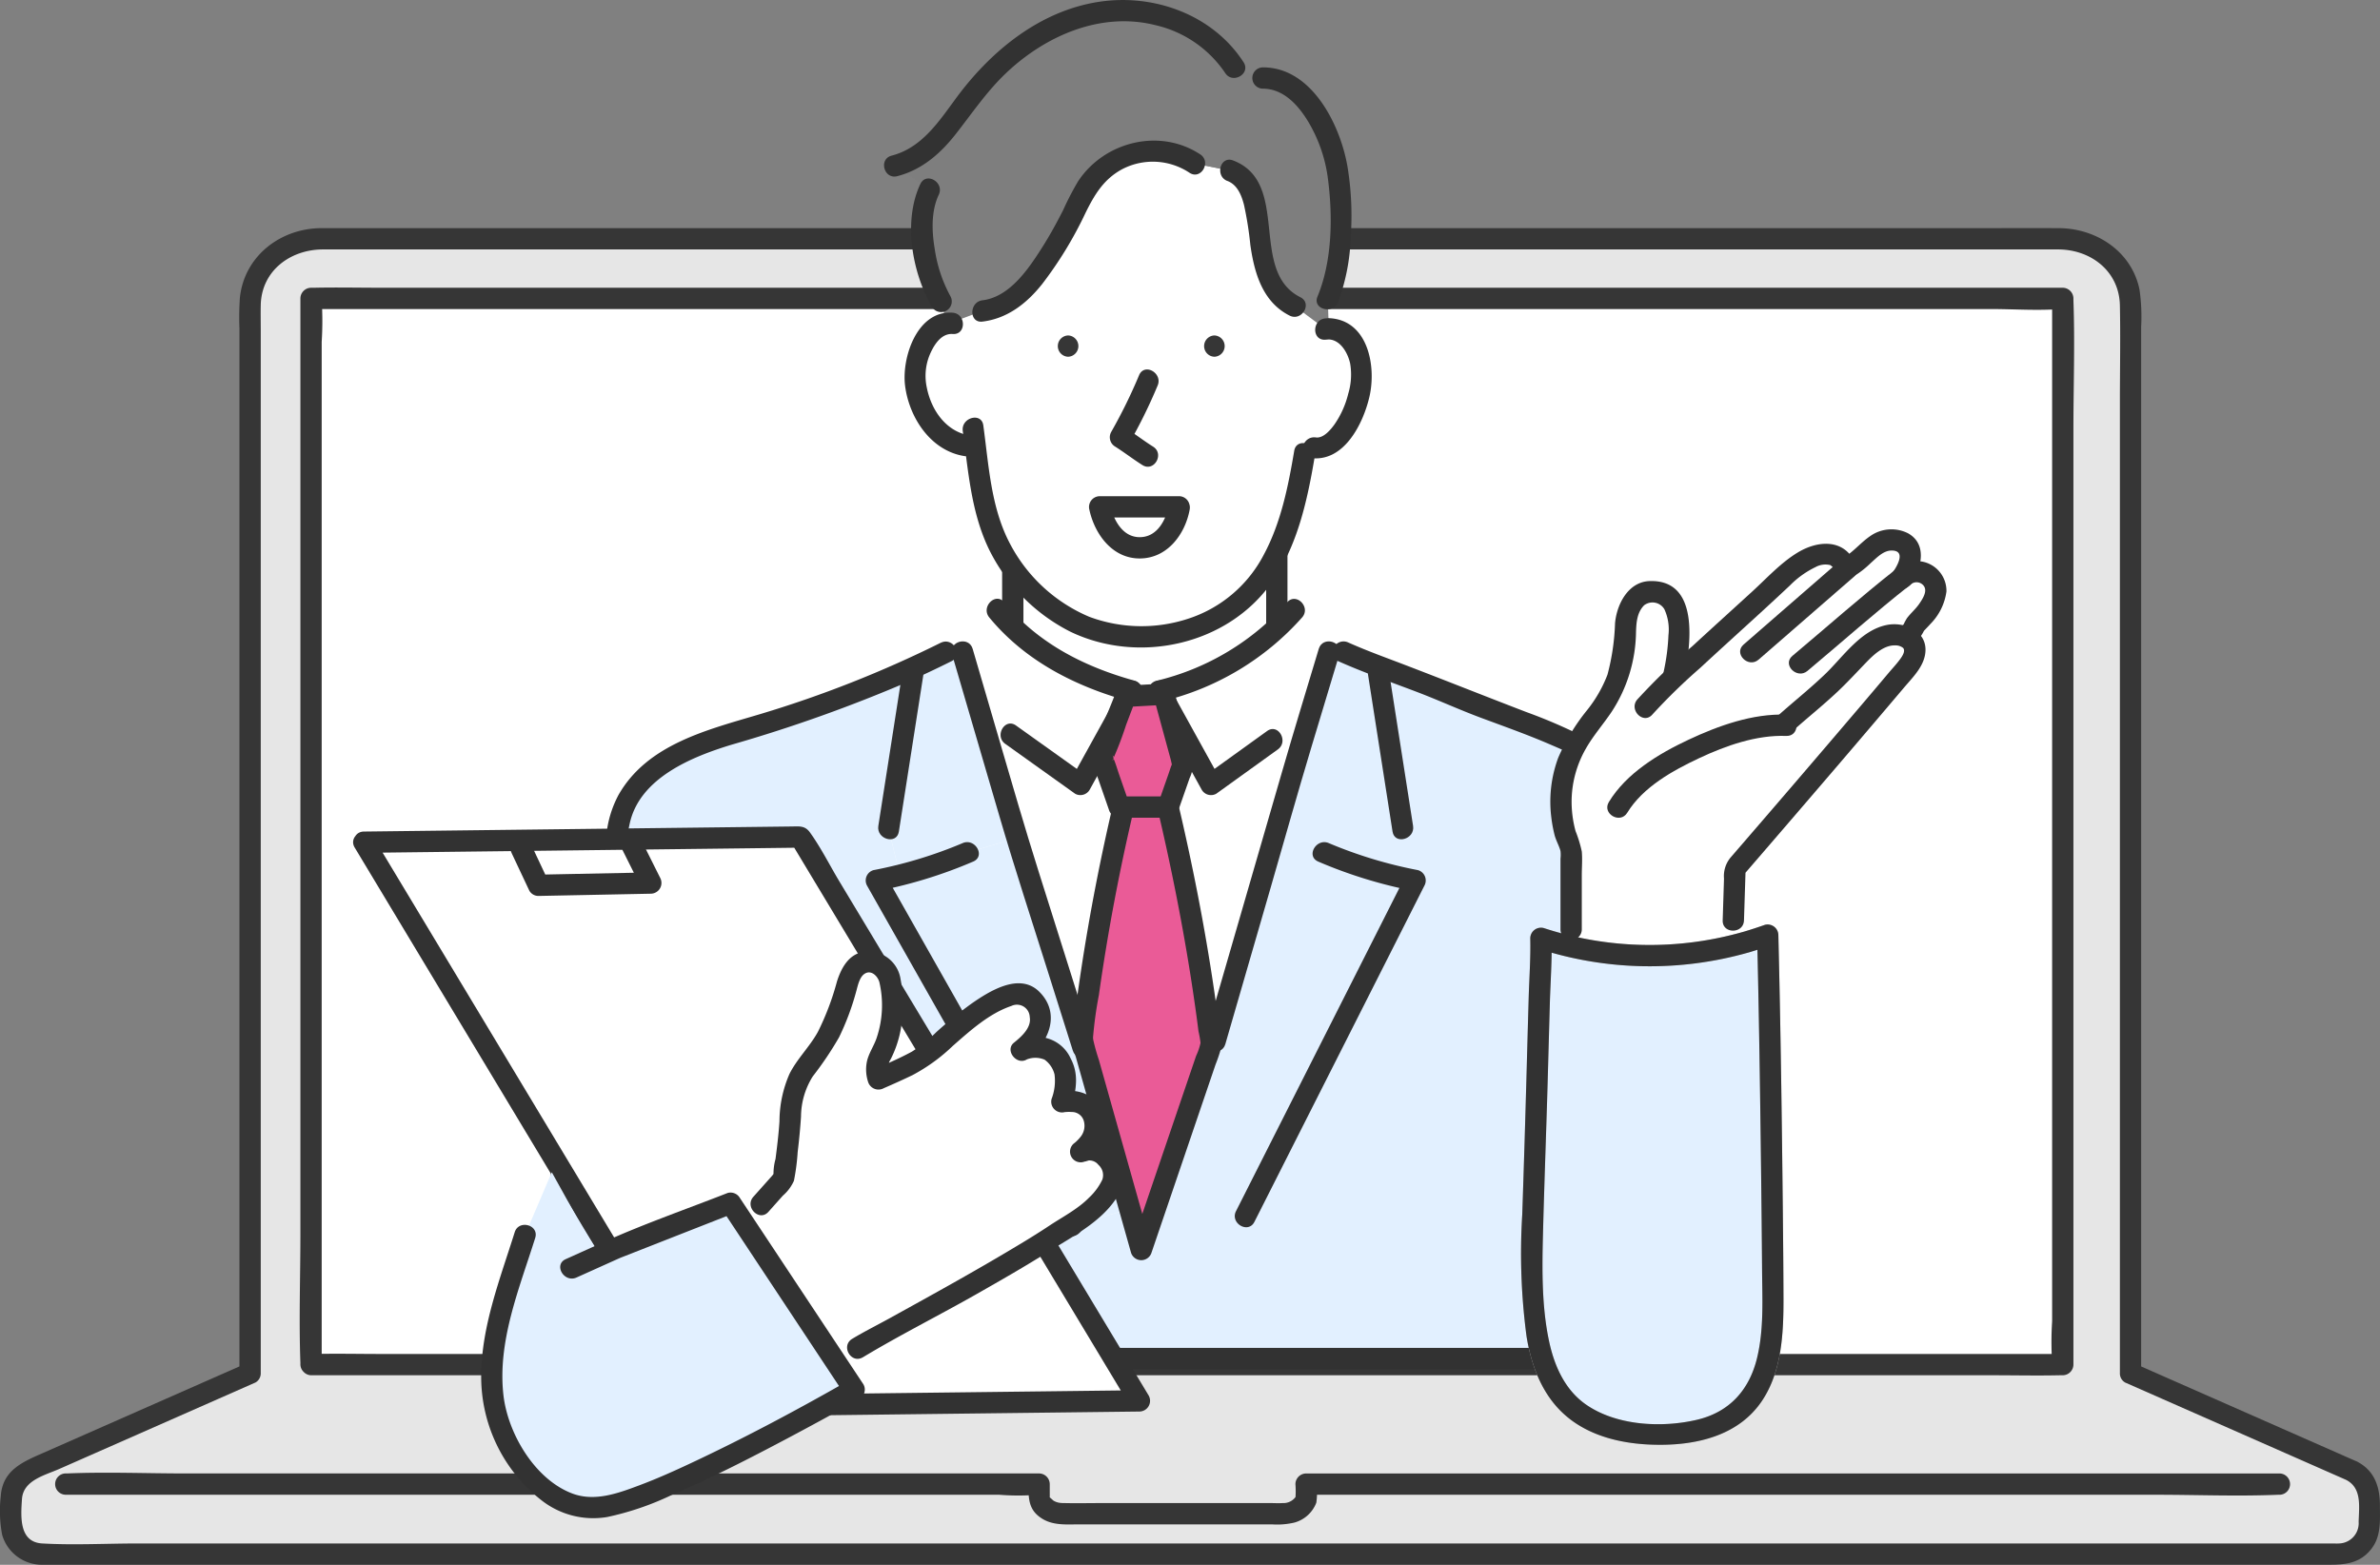
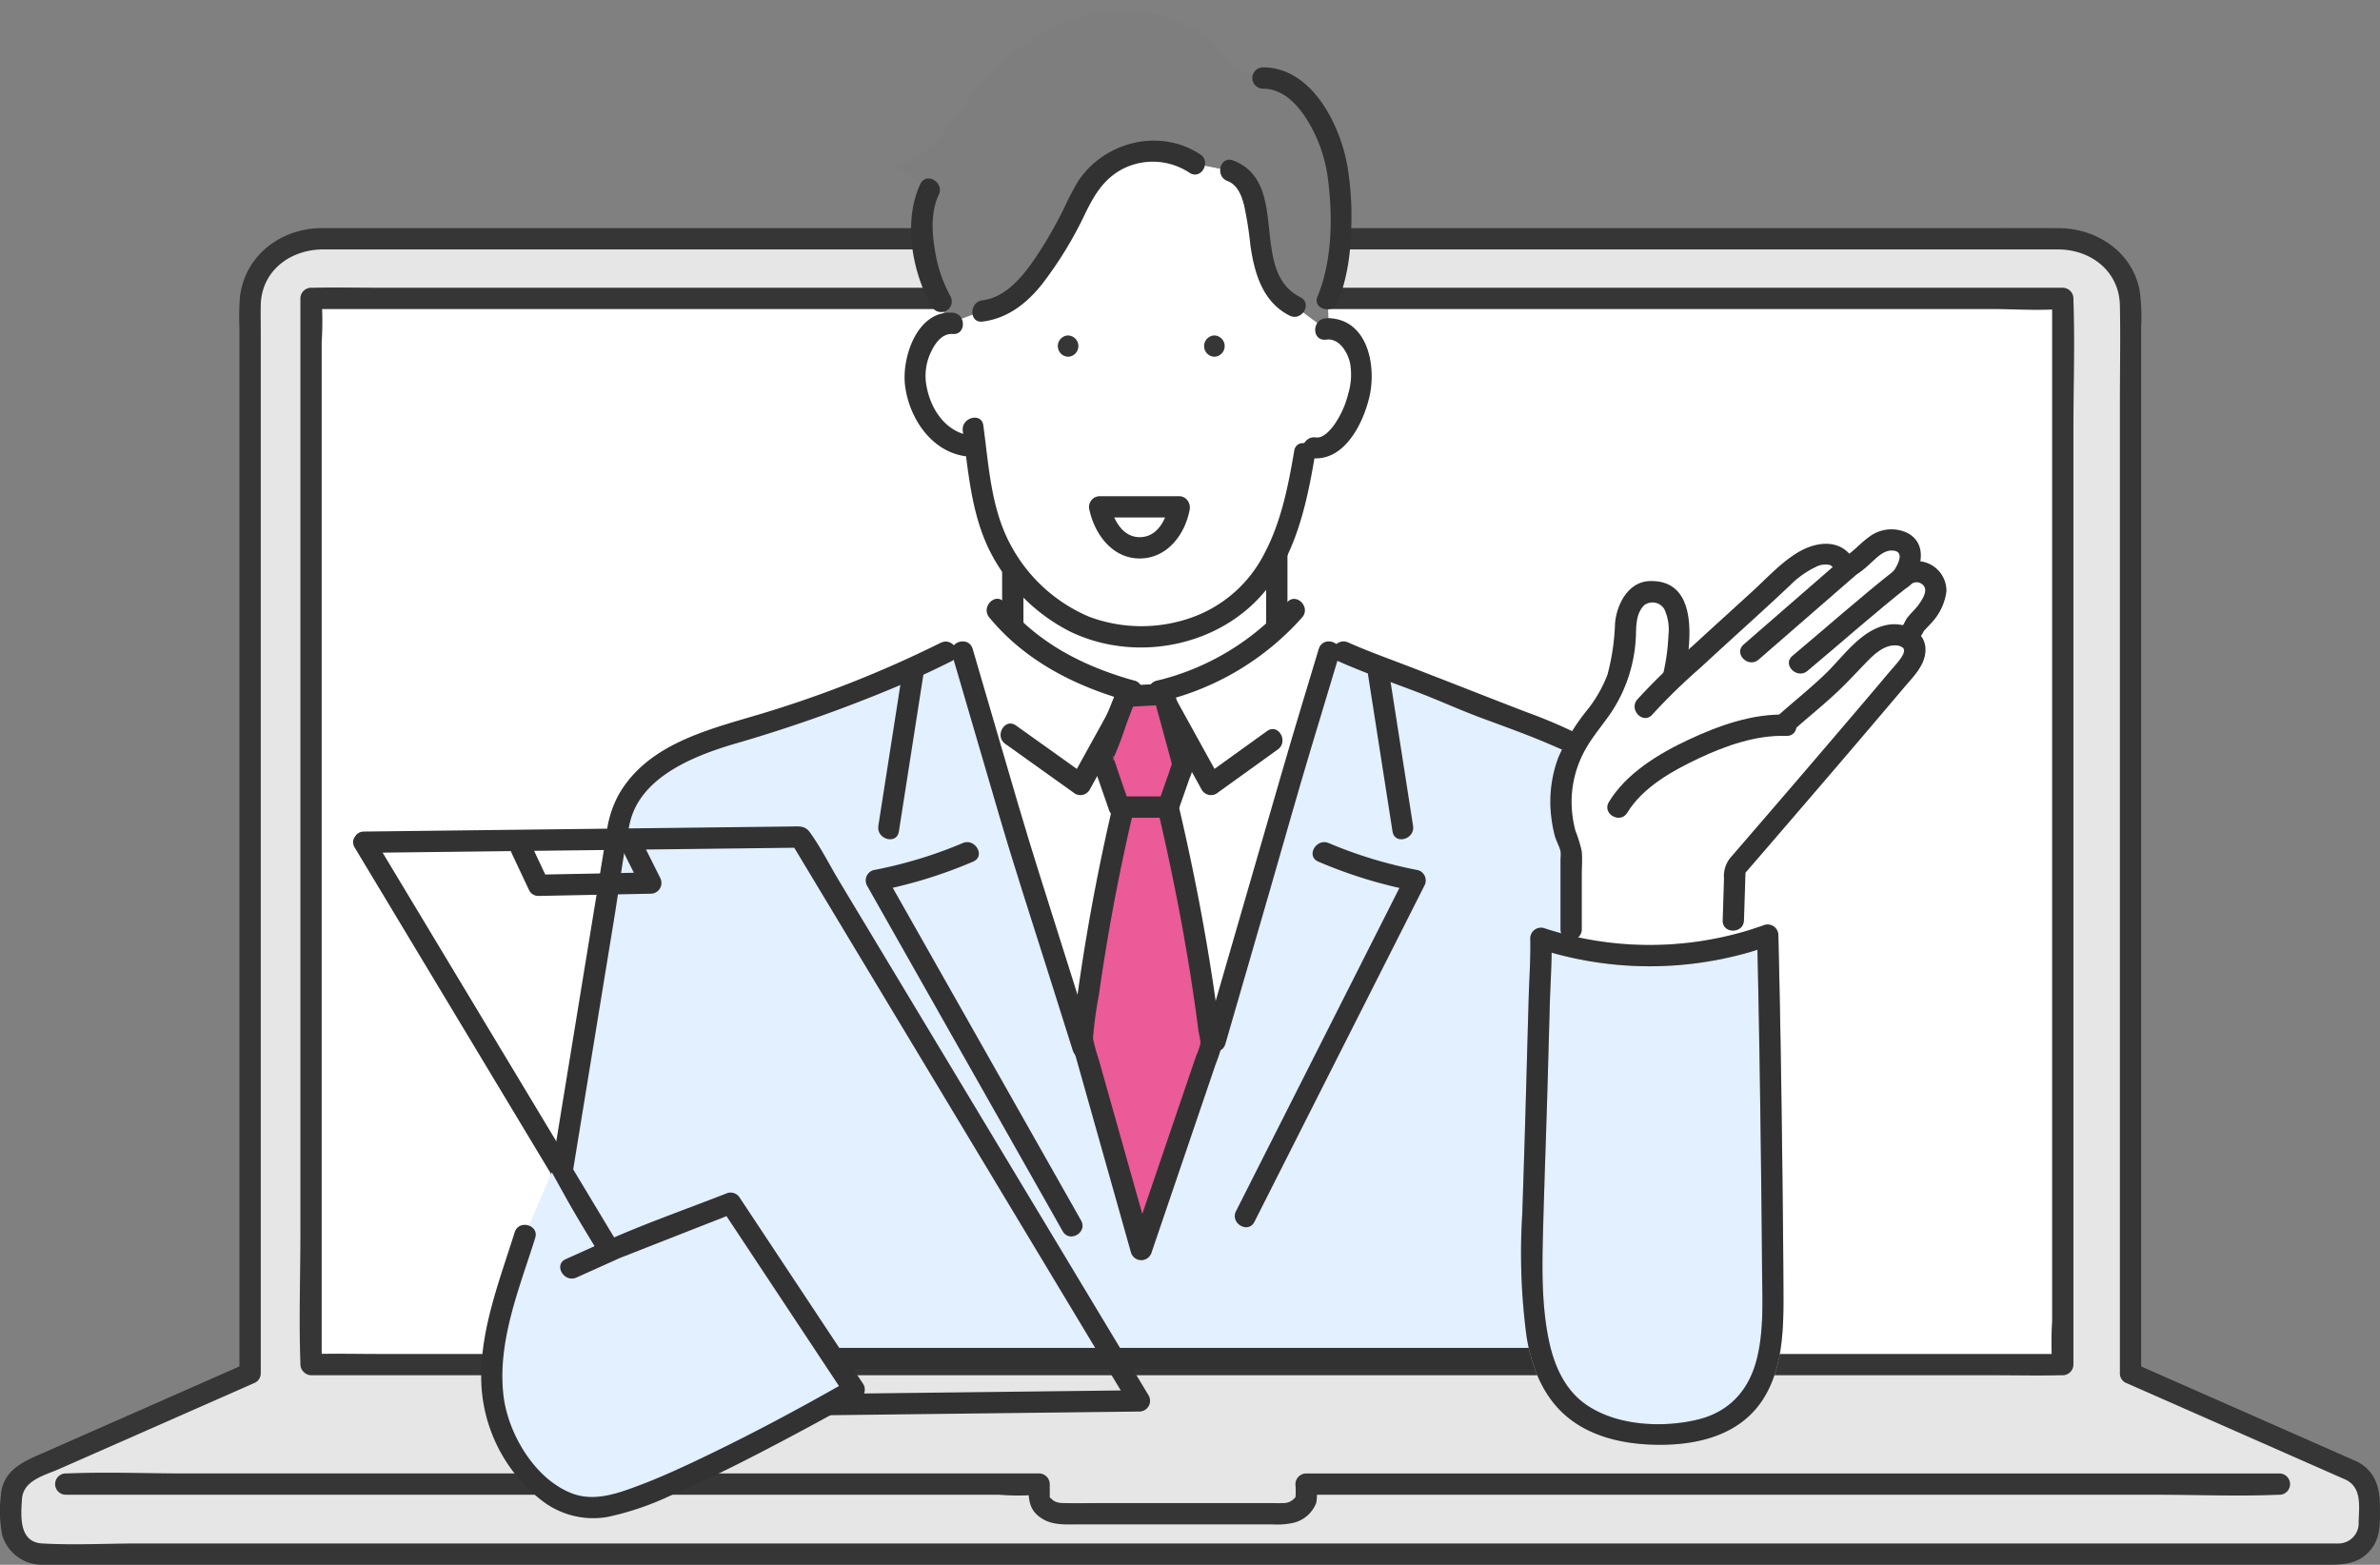
<svg xmlns="http://www.w3.org/2000/svg" id="グループ_1605" data-name="グループ 1605" width="361.638" height="237.784" viewBox="0 0 361.638 237.784">
  <rect x="0" y="0" width="361.638" height="237.784" fill="#808080" stroke="none" />
  <defs>
    <clipPath id="clip-path">
      <rect id="長方形_642" data-name="長方形 642" width="361.638" height="237.784" fill="#e2f0ff" />
    </clipPath>
  </defs>
  <g id="グループ_1604" data-name="グループ 1604" clip-path="url(#clip-path)">
    <path id="パス_1851" data-name="パス 1851" d="M361.413,310.553l-33.555-14.788V133.46a10.253,10.253,0,0,0-10.406-10.094H52.529A10.253,10.253,0,0,0,42.123,133.46v162.3L8.568,310.553a4.564,4.564,0,0,0-2.724,4.177v3.945a4.565,4.565,0,0,0,4.564,4.564H359.572a4.565,4.565,0,0,0,4.564-4.564V314.73a4.564,4.564,0,0,0-2.723-4.177" transform="translate(-4.125 -87.079)" fill="#e6e6e6" />
    <path id="パス_1852" data-name="パス 1852" d="M358.1,305.252l-29.371-12.944-4.184-1.844.8,1.4V132.841a28.83,28.83,0,0,0-.246-5.634c-1.166-5.812-6.558-9.336-12.241-9.363-4.332-.021-8.664,0-13,0H53.031c-1.41,0-2.82-.008-4.23,0-6.148.034-11.635,4.193-12.344,10.5a42.544,42.544,0,0,0-.077,4.721V291.86l.8-1.4-19.059,8.4-11.572,5.1c-3.091,1.362-6.19,2.62-6.436,6.618a19.394,19.394,0,0,0,.214,5.83,6.286,6.286,0,0,0,5.962,4.541c.328.013.659,0,.987,0H352.99c2.718,0,5.331.1,7.285-2.342,1.561-1.955,1.354-4.315,1.354-6.658,0-2.84-.816-5.33-3.525-6.7-1.854-.938-3.493,1.852-1.633,2.794,2.448,1.239,1.982,4.065,1.922,6.4a3.07,3.07,0,0,1-2.978,3.272c-.37.024-.749,0-1.119,0H21.014c-4.834,0-9.76.276-14.589,0-3.56-.2-3.264-4.088-3.087-6.741.191-2.86,3.434-3.6,5.667-4.581l24.2-10.663,5.615-2.475a1.587,1.587,0,0,0,.8-1.4V133.537c0-1.325-.027-2.654,0-3.979.106-5.25,4.5-8.464,9.436-8.479,4.469-.013,8.938,0,13.407,0H308.223c1.511,0,3.023,0,4.534,0,4.934.016,9.249,3.292,9.358,8.493.1,4.946,0,9.906,0,14.853V291.86a1.586,1.586,0,0,0,.8,1.4L352.287,306.2l4.184,1.844c1.888.832,3.536-1.955,1.633-2.794" transform="translate(0 -83.175)" fill="#363636" />
    <rect id="長方形_640" data-name="長方形 640" width="266.164" height="162.019" transform="translate(47.27 45.345)" fill="#fff" />
    <path id="パス_1853" data-name="パス 1853" d="M156.571,313.833H411.9c3.462,0,6.935.078,10.4,0,.145,0,.291,0,.437,0a1.641,1.641,0,0,0,1.618-1.618V170.082c0-6.519.238-13.089,0-19.606,0-.093,0-.186,0-.28a1.641,1.641,0,0,0-1.618-1.618H167.4c-3.462,0-6.935-.078-10.4,0-.145,0-.291,0-.436,0a1.641,1.641,0,0,0-1.618,1.618V292.33c0,6.52-.238,13.089,0,19.606,0,.093,0,.187,0,.28a1.619,1.619,0,0,0,3.236,0V156.794a50.238,50.238,0,0,0,0-6.317,2.222,2.222,0,0,1,0-.28l-1.618,1.618H411.9c3.429,0,6.975.262,10.4,0,.144-.011.292,0,.437,0l-1.618-1.618V305.619a50.228,50.228,0,0,0,0,6.317,2.227,2.227,0,0,1,0,.28l1.618-1.618H167.4c-3.462,0-6.935-.078-10.4,0-.145,0-.291,0-.436,0a1.619,1.619,0,0,0,0,3.236" transform="translate(-109.301 -104.852)" fill="#363636" />
    <path id="パス_1854" data-name="パス 1854" d="M30,764.19H171.9a36.713,36.713,0,0,0,5.81,0,1.621,1.621,0,0,1,.256,0l-1.618-1.618c0,2.237-.01,4.018,2.187,5.315,1.7,1,3.721.8,5.614.8h29.193a11.479,11.479,0,0,0,3.429-.274,4.964,4.964,0,0,0,3.317-3.021,11.886,11.886,0,0,0,.058-2.82l-1.618,1.618H347.655c6.172,0,12.407.259,18.576,0,.088,0,.177,0,.266,0a1.619,1.619,0,0,0,0-3.235H218.531a1.641,1.641,0,0,0-1.618,1.618,13.889,13.889,0,0,1,0,2.182c-.069.411.087-.3.031-.242a2.286,2.286,0,0,1-1.985.939c-.622.041-1.26,0-1.883,0H187.548c-1.9,0-3.812.047-5.715,0-.191,0-.372,0-.564-.02a2.5,2.5,0,0,1-1.1-.338c-.118-.075-.864-.838-.6-.384.148.254,0,.116.016-.183.01-.252,0-.506,0-.759v-1.2a1.641,1.641,0,0,0-1.618-1.618H48.29c-5.991,0-12.043-.252-18.031,0-.085,0-.171,0-.257,0a1.619,1.619,0,0,0,0,3.235" transform="translate(-20.075 -537.05)" fill="#363636" />
    <rect id="長方形_641" data-name="長方形 641" width="40.12" height="33.973" transform="translate(153.89 73.785)" fill="#fff" />
    <path id="パス_1855" data-name="パス 1855" d="M519.309,282.558h40.12a1.641,1.641,0,0,0,1.618-1.618V246.968a1.641,1.641,0,0,0-1.618-1.618h-40.12a1.641,1.641,0,0,0-1.618,1.618v33.973a1.619,1.619,0,0,0,3.236,0V246.968l-1.618,1.618h40.12l-1.618-1.618v33.973l1.618-1.618h-40.12a1.619,1.619,0,0,0,0,3.236" transform="translate(-365.418 -173.183)" fill="#323232" />
    <path id="パス_1856" data-name="パス 1856" d="M525.943,326.848c-16.178,0-22.325-11.648-22.325-11.648l-5.177,6.471L519.8,420.354l16.825.971L555.386,326.2l-6.795-11s-6.471,11.648-22.648,11.648" transform="translate(-351.831 -222.488)" fill="#fff" />
    <path id="パス_1857" data-name="パス 1857" d="M436.538,352.546c-6.73-4.044-17-7.053-21.526-9.1-5.18-2.343-11.968-4.452-17.148-6.795l-2.1.006-4.429,14.709L368.1,428.539l-1.068.314-2.148-7.341-8.186,2.394-29.718-52.493s1.456-.294,3.572-.838l-1.705-7.011,3.737-23.917-.207-.456a174.651,174.651,0,0,1-23.422,8.752c-4.268,1.252-8.632,2.365-12.528,4.517s-7.345,5.53-8.477,9.833l-13.356,81.778H448.842l-4.386-78.623c-.54-4.135-4.342-10.752-7.917-12.9" transform="translate(-193.823 -237.628)" fill="#e2f0ff" />
    <path id="パス_1858" data-name="パス 1858" d="M535.533,105.034v0a3.506,3.506,0,0,0-.514.039l-4.627-3.443c-8.186-3.915-2.847-18.151-9.839-20.626l-5.371-1.077a11.575,11.575,0,0,0-13.57.608c-2.676,2.226-2.961,3.051-4.449,6.076a60.536,60.536,0,0,1-5.921,9.952c-2.1,2.773-4.873,5.436-8.335,5.756l-4.966,1.854a2.863,2.863,0,0,0-.5.045c-2.465.434-4.264,3.98-4.646,6.105-.9,5,2.326,11.768,7.794,12.489l1.22-.152c.877,6.859,1.508,12.615,5.238,18.1a30.063,30.063,0,0,0,6.267,6.558c6.555,5.206,16.123,5.795,23.678,2.42a20.113,20.113,0,0,0,7.671-5.908c4.035-5.047,5.873-12,7.176-19.827l1.3-.9c4.3.809,8.166-7.895,7.264-12.913-.4-2.245-2.207-5.19-4.866-5.154m-39.616,4.248a1.619,1.619,0,0,1,0-3.236,1.619,1.619,0,0,1,0,3.236m4.785,22.81h12.124c-1.372,8.137-10.431,8.461-12.124,0m17.443-22.81a1.619,1.619,0,0,1,0-3.236,1.619,1.619,0,0,1,0,3.236" transform="translate(-333.621 -55.073)" fill="#fff" />
    <path id="パス_1859" data-name="パス 1859" d="M528.619,26.543c-1.893-5.717-5.694-11.033-10.612-10.858l-4.29-1.582C509.3,7.078,499.929,4.076,491.857,5.988c-6.811,1.611-12.068,5.4-16.666,10.59-4.151,4.685-6.694,10.913-13.126,12.457l5.339,3.559c-2.491,4.983-.356,13.524,1.78,17.084l.789,3.3a2.862,2.862,0,0,1,.5-.045l4.966-1.854c3.462-.32,6.235-2.983,8.335-5.756a60.536,60.536,0,0,0,5.921-9.952c1.488-3.025,1.773-3.85,4.449-6.076a11.575,11.575,0,0,1,13.57-.608l5.371,1.077c6.992,2.475,1.653,16.711,9.839,20.626l4.627,3.443a3.507,3.507,0,0,1,.514-.039v0l-.159-4.468c2.375-5.536,2.6-17.061.712-22.778" transform="translate(-326.153 -3.828)" fill="#7e7e7e" />
    <path id="パス_1860" data-name="パス 1860" d="M623.592,173.3a1.619,1.619,0,0,0,0,3.236,1.619,1.619,0,0,0,0-3.236" transform="translate(-439.067 -122.326)" fill="#363636" />
    <path id="パス_1861" data-name="パス 1861" d="M474.053,432.933l-7.438,2.177a67.371,67.371,0,0,1-10.143,3.375c-.071.019-.139.036-.207.052-2.116.544-3.572.838-3.572.838l29.718,52.493,8.186-2.394-7.464-25.509Z" transform="translate(-319.538 -305.591)" fill="#e2f0ff" />
    <path id="パス_1862" data-name="パス 1862" d="M548.016,173.3a1.619,1.619,0,0,0,0,3.236,1.619,1.619,0,0,0,0-3.236" transform="translate(-385.72 -122.326)" fill="#363636" />
    <path id="パス_1863" data-name="パス 1863" d="M470.25,336.672l-2.465.039q-2.587,1.291-5.216,2.495l.207.456-3.737,23.917,1.705,7.011c.068-.016.136-.032.207-.052a67.373,67.373,0,0,0,10.143-3.375l7.438-2.177-4.306-14.718Z" transform="translate(-324.018 -237.644)" fill="#e2f0ff" />
    <path id="パス_1864" data-name="パス 1864" d="M497.319,217.813c.822,5.987,1.249,12.123,3.841,17.675a27.7,27.7,0,0,0,12.512,12.818c10.38,4.986,23.846,2.04,30.569-7.454,3.946-5.572,5.447-12.567,6.561-19.179.343-2.037-2.774-2.912-3.12-.86-.908,5.384-2.018,10.953-4.631,15.8a19.833,19.833,0,0,1-11.579,9.748,22.751,22.751,0,0,1-14.923-.319A24.234,24.234,0,0,1,504.477,234.9c-2.894-5.482-3.211-11.926-4.038-17.951-.282-2.054-3.4-1.179-3.12.86" transform="translate(-351.026 -152.312)" fill="#323232" />
-     <path id="パス_1865" data-name="パス 1865" d="M577.761,191.724a79.048,79.048,0,0,1-4.248,8.649,1.647,1.647,0,0,0,.58,2.213c1.418.893,2.74,1.925,4.158,2.818,1.767,1.113,3.392-1.685,1.633-2.794-1.418-.893-2.74-1.925-4.158-2.818l.58,2.213a79.037,79.037,0,0,0,4.248-8.649c.844-1.885-1.943-3.532-2.794-1.633" transform="translate(-404.667 -134.736)" fill="#323232" />
    <path id="パス_1866" data-name="パス 1866" d="M474.6,161.514c-5.394-.4-7.779,6.815-7.233,11.1.618,4.844,3.891,9.878,9.013,10.686,2.037.321,2.914-2.8.86-3.12-3.652-.576-5.9-3.862-6.576-7.312a8.4,8.4,0,0,1,.354-4.728c.6-1.507,1.736-3.526,3.582-3.39,2.077.154,2.067-3.082,0-3.236" transform="translate(-329.841 -113.995)" fill="#323232" />
    <path id="パス_1867" data-name="パス 1867" d="M676.34,167.632l.514-.039a1.651,1.651,0,0,0,1.618-1.618v0l-1.618,1.618c1.791.071,2.9,2.088,3.239,3.641a10.079,10.079,0,0,1-.29,4.62,14.042,14.042,0,0,1-2.067,4.621c-.571.8-1.692,2.174-2.849,2.007-2.037-.294-2.916,2.823-.86,3.12,5.076.733,8.011-5.113,8.986-9.251,1.1-4.653-.176-11.758-6.158-11.994a1.637,1.637,0,0,0-1.618,1.618v0l1.618-1.618-.514.039c-2.063.156-2.08,3.393,0,3.236" transform="translate(-474.943 -116.011)" fill="#323232" />
    <path id="パス_1868" data-name="パス 1868" d="M510.1,312.167c5.463,6.633,13.106,10.491,21.269,12.746a1.619,1.619,0,0,0,.86-3.12c-7.675-2.121-14.707-5.681-19.841-11.914-1.324-1.608-3.6.692-2.288,2.288" transform="translate(-359.784 -218.346)" fill="#323232" />
    <path id="パス_1869" data-name="パス 1869" d="M517.611,361.157l10.6,7.568a1.631,1.631,0,0,0,2.213-.58q3.924-7.1,7.849-14.2c1.008-1.824-1.785-3.458-2.794-1.633q-3.925,7.1-7.849,14.2l2.213-.58-10.6-7.568c-1.7-1.212-3.315,1.593-1.633,2.794" transform="translate(-364.861 -248.12)" fill="#323232" />
    <path id="パス_1870" data-name="パス 1870" d="M491.676,333.343q3.594,12.291,7.191,24.581c2.322,7.934,4.9,15.793,7.385,23.677l3.76,11.916c.625,1.979,3.749,1.134,3.12-.86l-8.331-26.4c-2.116-6.706-4.063-13.457-6.037-20.206L494.8,332.483c-.583-1.994-3.707-1.146-3.12.86" transform="translate(-347.004 -233.885)" fill="#323232" />
    <path id="パス_1871" data-name="パス 1871" d="M457.418,342.563l-3.737,23.917c-.318,2.037,2.8,2.915,3.12.86l3.737-23.917c.318-2.037-2.8-2.914-3.12-.86" transform="translate(-320.22 -240.975)" fill="#323232" />
    <path id="パス_1872" data-name="パス 1872" d="M461.958,435.22a67.25,67.25,0,0,1-13.536,4.1,1.633,1.633,0,0,0-.967,2.376l10.018,17.7,15.994,28.251,3.706,6.546c1.026,1.812,3.822.183,2.794-1.633l-10.018-17.7-15.994-28.251-3.706-6.546-.967,2.377a70.879,70.879,0,0,0,14.309-4.428c1.9-.836.257-3.625-1.633-2.794" transform="translate(-315.698 -307.097)" fill="#323232" />
    <path id="パス_1873" data-name="パス 1873" d="M614.52,309.929a38.348,38.348,0,0,1-19.838,11.915c-2.016.516-1.162,3.637.86,3.12a41.358,41.358,0,0,0,21.266-12.747c1.368-1.56-.911-3.857-2.288-2.288" transform="translate(-418.951 -218.396)" fill="#323232" />
    <path id="パス_1874" data-name="パス 1874" d="M611.408,359.205l-9.344,6.727,2.213.58q-3.925-7.1-7.846-14.2c-1.007-1.823-3.8-.193-2.794,1.633q3.922,7.1,7.846,14.2a1.627,1.627,0,0,0,2.214.58L613.041,362c1.674-1.205.061-4.013-1.633-2.794" transform="translate(-418.873 -248.121)" fill="#323232" />
    <path id="パス_1875" data-name="パス 1875" d="M639.533,332.49c-1.889,6.271-3.8,12.535-5.622,18.826l-9.02,31.142-2.675,9.235c-.58,2,2.541,2.86,3.12.86l6.851-23.655c2.069-7.142,4.069-14.308,6.213-21.429l4.252-14.12c.6-2-2.52-2.852-3.12-.86" transform="translate(-439.148 -233.892)" fill="#323232" />
    <path id="パス_1876" data-name="パス 1876" d="M565.441,415.641a313.235,313.235,0,0,0-6.335,35.866l8.963,31.786,10.563-31.029c-1.414-12.065-6.591-36.623-6.591-36.623Z" transform="translate(-394.652 -293.385)" fill="#ea5b97" />
    <path id="パス_1877" data-name="パス 1877" d="M559.992,411.329q-3.013,12.746-4.976,25.707-.456,3.03-.854,6.068c-.2,1.529-.76,3.447-.5,4.98a20.19,20.19,0,0,0,.563,2l6.368,22.584,2.024,7.176a1.632,1.632,0,0,0,3.12,0l6.127-18,3.6-10.576a24.4,24.4,0,0,0,.8-2.339,8,8,0,0,0-.166-2.714q-.406-3.229-.882-6.449c-1.412-9.554-3.28-19.039-5.5-28.436a1.64,1.64,0,0,0-1.56-1.188h-6.6a1.619,1.619,0,0,0,0,3.236h6.6l-1.56-1.188c1.966,8.313,3.652,16.692,5,25.128q.481,3.022.9,6.052.2,1.421.374,2.844a15.465,15.465,0,0,1,.311,1.767,8.931,8.931,0,0,1-.671,1.97l-7.553,22.187-2.329,6.842h3.12l-4.919-17.442-3.1-11a30.6,30.6,0,0,1-.833-2.956,2.152,2.152,0,0,1-.046-.452,60.1,60.1,0,0,1,.886-6.415q2.03-14.379,5.387-28.525c.479-2.025-2.641-2.889-3.12-.86" transform="translate(-390.763 -289.503)" fill="#323232" />
    <path id="パス_1878" data-name="パス 1878" d="M706.615,343.424l3.737,23.917c.321,2.051,3.439,1.18,3.12-.86l-3.737-23.917c-.321-2.051-3.439-1.18-3.12.86" transform="translate(-498.757 -240.976)" fill="#323232" />
    <path id="パス_1879" data-name="パス 1879" d="M650.537,438.013a70.746,70.746,0,0,0,14.309,4.427l-.967-2.376-8.732,17.274L641.24,484.848l-3.177,6.284c-.937,1.854,1.853,3.494,2.794,1.633l8.732-17.274L663.5,447.981l3.177-6.285a1.637,1.637,0,0,0-.967-2.377,67.094,67.094,0,0,1-13.536-4.1c-1.888-.832-3.536,1.954-1.633,2.794" transform="translate(-450.25 -307.096)" fill="#323232" />
    <path id="パス_1880" data-name="パス 1880" d="M536.934,74.744c-6.129-4.037-14.527-1.977-18.537,4.051a42.354,42.354,0,0,0-2.284,4.393c-.993,1.959-2.051,3.887-3.23,5.74-2.045,3.212-4.9,7.48-9.04,7.988-2.04.25-2.065,3.489,0,3.236,3.8-.465,6.725-2.763,9.058-5.69a58.986,58.986,0,0,0,6.594-10.82c1.37-2.778,2.784-5.171,5.642-6.681a10.073,10.073,0,0,1,10.164.577c1.744,1.149,3.366-1.652,1.633-2.794" transform="translate(-354.557 -51.284)" fill="#323232" />
-     <path id="パス_1881" data-name="パス 1881" d="M511.323,9.458c-4.649-7.195-13.539-10.428-21.85-9.2-9.032,1.33-16.478,7.42-21.762,14.56-2.68,3.622-5.24,7.634-9.867,8.833-2.014.522-1.16,3.643.86,3.12,3.737-.968,6.548-3.42,8.886-6.4,2.511-3.2,4.724-6.506,7.7-9.318,6-5.666,14.377-9.315,22.662-7.226a17.506,17.506,0,0,1,10.577,7.266c1.126,1.743,3.928.123,2.794-1.633" transform="translate(-322.363 0)" fill="#323232" />
    <path id="パス_1882" data-name="パス 1882" d="M631.442,85.716c1.517.579,2.138,2.169,2.518,3.623a53.685,53.685,0,0,1,.97,6.112c.6,4.236,1.848,8.657,5.965,10.728,1.855.933,3.5-1.857,1.633-2.794C634.6,99.4,641.141,85.971,632.3,82.6c-1.947-.743-2.789,2.383-.86,3.12" transform="translate(-444.94 -58.221)" fill="#323232" />
    <path id="パス_1883" data-name="パス 1883" d="M648.5,38.045c3.163-.023,5.436,2.523,6.949,5.042a22.423,22.423,0,0,1,2.993,8.749c.729,5.721.641,12.4-1.6,17.8-.8,1.921,2.332,2.759,3.12.86a30.98,30.98,0,0,0,1.927-9.86,46.2,46.2,0,0,0-.486-10.729c-1.082-6.338-5.425-15.15-12.9-15.1a1.619,1.619,0,0,0,0,3.236" transform="translate(-456.651 -24.57)" fill="#323232" />
    <path id="パス_1884" data-name="パス 1884" d="M472.074,93.021c-2.663,5.632-1.275,13.47,1.78,18.717a1.619,1.619,0,0,0,2.794-1.633,21.379,21.379,0,0,1-2.395-7.2c-.449-2.666-.567-5.745.615-8.246.885-1.872-1.9-3.516-2.794-1.633" transform="translate(-332.222 -65.072)" fill="#323232" />
    <path id="パス_1885" data-name="パス 1885" d="M580.161,261.85H568.038c1.692,8.461,10.752,8.137,12.124,0" transform="translate(-400.956 -184.83)" fill="#fff" />
    <path id="パス_1886" data-name="パス 1886" d="M576.319,256.35H564.2a1.639,1.639,0,0,0-1.56,2.048c.816,3.761,3.534,7.471,7.742,7.412,4.118-.057,6.8-3.661,7.5-7.412.378-2.035-2.739-2.908-3.12-.86-.424,2.279-1.709,4.975-4.382,5.036-2.748.064-4.123-2.738-4.622-5.036l-1.56,2.048h12.124a1.619,1.619,0,0,0,0-3.236" transform="translate(-397.113 -180.948)" fill="#323232" />
    <path id="パス_1887" data-name="パス 1887" d="M332.962,331.57a173.372,173.372,0,0,1-27.452,10.846c-7.9,2.365-17.105,4.521-21.515,12.281a16.21,16.21,0,0,0-1.822,5.906q-.674,4.127-1.348,8.254l-4.43,27.122-4.656,28.507c-.827,5.065-1.7,10.125-2.482,15.2-.011.076-.025.151-.037.227a1.644,1.644,0,0,0,1.56,2.048H423.558c7.047,0,14.143.244,21.186,0,.1,0,.191,0,.287,0a1.633,1.633,0,0,0,1.618-1.618q-.371-6.645-.742-13.289L444.3,398.244l-1.516-27.172q-.217-3.881-.433-7.762a19.92,19.92,0,0,0-2.484-8.463A19.109,19.109,0,0,0,432.823,347a78.338,78.338,0,0,0-10.835-4.88c-7.047-2.7-14.045-5.515-21.108-8.173-2.022-.761-4.038-1.539-6.01-2.421-1.885-.843-3.532,1.944-1.633,2.794,3.956,1.77,8.05,3.194,12.1,4.736,3.253,1.239,6.413,2.691,9.675,3.906,3.478,1.295,6.983,2.532,10.393,4,3.253,1.4,6.71,2.823,9.05,5.573,2.421,2.845,4.435,6.679,4.63,10.164l.377,6.751q.726,13.011,1.452,26.023.806,14.443,1.612,28.887.294,5.279.589,10.56a37.04,37.04,0,0,0,.289,5.182,1.738,1.738,0,0,1,.013.241l1.618-1.618H277.87a58.586,58.586,0,0,0-6.8,0,2.462,2.462,0,0,1-.287,0l1.56,2.048q1-6.146,2.008-12.292l4.457-27.292,4.559-27.917c.768-4.7,1.326-9.494,2.312-14.154,1.483-7.011,9.489-10.233,15.531-12.066a225.22,225.22,0,0,0,26.653-9.5q3.4-1.518,6.736-3.182c1.865-.926.228-3.718-1.633-2.794" transform="translate(-190.013 -233.9)" fill="#323232" />
    <path id="パス_1888" data-name="パス 1888" d="M572.95,358.973l-3.559,9.383,2.588,7.442h7.442l2.265-6.471-2.912-10.677Z" transform="translate(-401.911 -253.157)" fill="#ea5b97" />
    <path id="パス_1889" data-name="パス 1889" d="M567.628,354.657c-1.149,3.03-2.589,6.07-3.483,9.182-.353,1.229.491,2.692.89,3.838l1.622,4.664a1.669,1.669,0,0,0,1.56,1.188h7.442a1.665,1.665,0,0,0,1.56-1.188l1.692-4.833a4.919,4.919,0,0,0,.336-3.369l-2.675-9.807a1.639,1.639,0,0,0-1.56-1.188l-5.824.324c-2.071.115-2.084,3.351,0,3.236l5.824-.324-1.56-1.188,2.6,9.547c.074.272.334,1.673.3.7-.024-.774-.052-.216-.173.072-.17.406-.294.84-.439,1.255l-1.649,4.711,1.56-1.188h-7.442l1.56,1.188-1.53-4.4c-.293-.841-.54-1.717-.883-2.539-.028-.068-.1-.454-.171-.491.535.287-.251,1.245.127.5a52.439,52.439,0,0,0,1.955-5.154l1.473-3.883c.739-1.949-2.388-2.791-3.12-.86" transform="translate(-398.149 -249.271)" fill="#323232" />
-     <path id="パス_1890" data-name="パス 1890" d="M187.984,433.206l51.545,85.681,66.3-.785-51.545-85.681Z" transform="translate(-132.691 -305.23)" fill="#fff" />
    <path id="パス_1891" data-name="パス 1891" d="M182.653,430.151,195.614,451.7l24.268,40.339,9.754,16.214c1.482,2.462,2.815,5.157,4.5,7.486.733,1.012,1.58.9,2.65.884l5.928-.07,20.914-.248,37.569-.445.7-.008a1.633,1.633,0,0,0,1.4-2.434l-12.961-21.545L266.067,451.53l-9.754-16.213c-1.482-2.463-2.815-5.157-4.5-7.486-.733-1.012-1.58-.9-2.65-.884l-5.928.07-20.913.248-37.569.445-.7.008c-2.08.025-2.086,3.26,0,3.236l22.329-.264,35.775-.423,8.2-.1-1.4-.8,17.419,28.955,27.76,46.144,6.366,10.582,1.4-2.434-22.329.264-35.775.424-8.2.1,1.4.8-17.419-28.955L191.813,439.1l-6.366-10.582c-1.072-1.782-3.871-.157-2.794,1.633" transform="translate(-128.757 -301.358)" fill="#323232" />
    <path id="パス_1892" data-name="パス 1892" d="M263.755,432.893l2.731,5.8a1.587,1.587,0,0,0,1.4.8l17.068-.341a1.637,1.637,0,0,0,1.4-2.434l-3.072-6.145c-.932-1.862-3.724-.226-2.794,1.633l3.072,6.145,1.4-2.434-17.068.341,1.4.8-2.731-5.8c-.886-1.883-3.676-.242-2.794,1.633" transform="translate(-186.055 -303.348)" fill="#323232" />
    <path id="パス_1893" data-name="パス 1893" d="M270.947,618.866l-2.912-4.53-4.853-8.736-4.075,9.55-2.717,8.667c-1.676,5.332-2.86,10.964-2.062,16.5,1,6.862,7.493,16.573,15.272,16.28a20.594,20.594,0,0,0,5.749-1.3c11.394-3.861,24.171-11.33,34.122-18.027l-18.433-25.943Z" transform="translate(-179.34 -427.47)" fill="#e2f0ff" />
-     <path id="パス_1894" data-name="パス 1894" d="M441.636,525.849c.171-.123,3.6-2.615,1.683-6.049-1.236-2.205-4.5-1.546-4.5-1.546s.829-3.11.563-4.223-1.437-3.536-2.956-3.8c-1.126-.191-2.84-.536-3.738.174,1.908-1.482,3.738-3.83,2.5-6.363-.8-1.628-1.8-2.215-2.943-2.215a9.5,9.5,0,0,0-4.124,1.512c-3.881,2.134-6.851,5.277-10.3,8.08-1.024.829-6.885,3.359-6.885,3.359a4.322,4.322,0,0,1,.13-3.154c1.867-3.421,2.093-6.227,1.857-10.115a6.787,6.787,0,0,0-.836-3.229,3.359,3.359,0,0,0-3.188-1.236c-1.758.3-2.441,2.4-2.918,4.12a28.915,28.915,0,0,1-5.721,11.49c-2.219,2.7-2.546,5.042-2.731,8.534-.143,2.676-1,8.776-1,8.776l-3.437,3.854,14.678,21.847c.294-.188,22.444-12.176,29.712-17.03,1.652-1.106,3.236-2.14,4.711-3.075,1.747-1.106,5.189-4.8,4.5-6.752-1.608-4.571-4.885-3.045-5.059-2.96" transform="translate(-277.468 -350.816)" fill="#fff" />
    <path id="パス_1895" data-name="パス 1895" d="M253.668,622.076c-2.239,7.142-5.105,14.4-5.091,21.988a23.815,23.815,0,0,0,9.233,18.794,12.725,12.725,0,0,0,9.94,2.485,43.811,43.811,0,0,0,9.726-3.316c6.038-2.583,11.9-5.588,17.7-8.664,3.658-1.941,7.3-3.919,10.895-5.974a1.633,1.633,0,0,0,.58-2.213L290.223,620.39l-2.351-3.548a1.646,1.646,0,0,0-1.827-.743c-6.233,2.444-12.613,4.658-18.719,7.405l-5.9,2.657c-1.9.853-.252,3.642,1.633,2.794l5.057-2.276c.421-.189.842-.377,1.262-.568.282-.128.794-.33.127-.068l1-.391,12.484-4.9,3.922-1.538-1.827-.744L301.5,643.26l2.351,3.548.58-2.213c-7.845,4.484-15.849,8.754-24.032,12.587-2.544,1.192-5.112,2.344-7.744,3.331-3.242,1.217-6.8,2.547-10.213,1.269-5.7-2.134-9.812-9.11-10.482-14.942-.942-8.2,2.418-16.227,4.825-23.9.624-1.991-2.5-2.843-3.12-.86" transform="translate(-175.461 -434.826)" fill="#323232" />
    <path id="パス_1896" data-name="パス 1896" d="M862.442,284.582a2.9,2.9,0,0,0-4.161.039l-.021.021-.154.129c.464-.664,2.518-3.836.543-5.246a3.746,3.746,0,0,0-3.671-.257c-1.532.661-3.8,3.339-5.271,3.979a5.184,5.184,0,0,0-1.443-1.857c-2.828-1.414-6.589,1.689-8.482,3.532-2.089,2.039-9.978,9.075-15.489,14.25l-.686-.143c1-4.836,1.247-9.935-1.132-11.493-1.425-.932-3.514-1.129-4.607.175-2.114,2.514-1.571,4.479-1.761,6.046-.818,6.785-1.45,7.553-4.239,11.66a29.279,29.279,0,0,0-4.093,6.389,18.188,18.188,0,0,0,.146,14.375V340.3c7.1,2.321,9.568,2.307,16.621,1.646a34.838,34.838,0,0,0,8.021-1.646v-3.571l.25-7.853s19.928-23.074,26.328-30.8c.814-.979,1.672-3.021.2-4.043a3.641,3.641,0,0,0-.532-.314l.154-.286c1.761-1.468.264-.7,1.779-2.221,1.353-1.357,3.975-4.675,1.7-6.625" transform="translate(-569.187 -196.873)" fill="#fff" />
    <path id="パス_1897" data-name="パス 1897" d="M823.9,484.16a52.955,52.955,0,0,1-9.932,1.9,52.009,52.009,0,0,1-21.217-2.489l.018.732c-.365,10.771-.729,26.545-1.1,37.32-.189,5.678-.471,11.05-.107,16.578.586,8.846,2.143,20.713,19.285,20.713a26.87,26.87,0,0,0,5.653-.539c8.946-1.918,11.489-8.857,11.489-19.1,0-8.928-.357-38.927-.782-56.191q-1.655.595-3.31,1.075" transform="translate(-558.61 -340.991)" fill="#e2f0ff" />
    <path id="パス_1898" data-name="パス 1898" d="M819.584,478.667a51.654,51.654,0,0,1-30.289-.586,1.631,1.631,0,0,0-2.048,1.56c.073,2.994-.151,6.015-.239,9.009q-.161,5.56-.311,11.12-.3,10.929-.668,21.855a95.414,95.414,0,0,0,.656,18.522c.677,4.18,2.187,8.375,5.267,11.4,4.026,3.949,9.839,5.1,15.3,5.057,5.824-.048,11.818-1.611,15.217-6.692,3-4.485,3.266-10.29,3.255-15.508-.01-4.461-.056-8.922-.1-13.382-.148-13.956-.336-27.914-.678-41.867a1.633,1.633,0,0,0-2.048-1.56q-1.642.581-3.31,1.075c-1.992.591-1.144,3.714.86,3.12q1.67-.5,3.311-1.075l-2.048-1.56c.29,11.86.461,23.725.606,35.588q.093,7.631.153,15.263c.031,4.443.293,9.013-.751,13.365-1.172,4.884-4.186,8.269-9.147,9.433-5.341,1.253-12.237.913-16.876-2.33-3.2-2.238-4.8-5.886-5.589-9.6-1.127-5.279-1.064-10.851-.93-16.211.2-7.808.5-15.614.72-23.422q.161-5.829.324-11.657c.095-3.3.346-6.64.265-9.944l-2.048,1.56a54.81,54.81,0,0,0,32.009.586,1.619,1.619,0,0,0-.86-3.12" transform="translate(-554.726 -337.058)" fill="#cacaca" />
    <path id="パス_1899" data-name="パス 1899" d="M819.584,478.667a51.654,51.654,0,0,1-30.289-.586,1.631,1.631,0,0,0-2.048,1.56c.073,2.994-.151,6.015-.239,9.009q-.161,5.56-.311,11.12-.3,10.929-.668,21.855a95.414,95.414,0,0,0,.656,18.522c.677,4.18,2.187,8.375,5.267,11.4,4.026,3.949,9.839,5.1,15.3,5.057,5.824-.048,11.818-1.611,15.217-6.692,3-4.485,3.266-10.29,3.255-15.508-.01-4.461-.056-8.922-.1-13.382-.148-13.956-.336-27.914-.678-41.867a1.633,1.633,0,0,0-2.048-1.56q-1.642.581-3.31,1.075c-1.992.591-1.144,3.714.86,3.12q1.67-.5,3.311-1.075l-2.048-1.56c.29,11.86.461,23.725.606,35.588q.093,7.631.153,15.263c.031,4.443.293,9.013-.751,13.365-1.172,4.884-4.186,8.269-9.147,9.433-5.341,1.253-12.237.913-16.876-2.33-3.2-2.238-4.8-5.886-5.589-9.6-1.127-5.279-1.064-10.851-.93-16.211.2-7.808.5-15.614.72-23.422q.161-5.829.324-11.657c.095-3.3.346-6.64.265-9.944l-2.048,1.56a54.81,54.81,0,0,0,32.009.586,1.619,1.619,0,0,0-.86-3.12" transform="translate(-554.726 -337.058)" fill="#323232" />
    <path id="パス_1900" data-name="パス 1900" d="M893.156,367.48q.125-3.927.25-7.853l-.474,1.144q7.325-8.482,14.615-16.994Q912.491,338,917.4,332.2c1.436-1.708,3.363-3.5,3.336-5.9-.034-2.931-3.321-4.193-5.811-3.718-4.034.768-6.686,4.846-9.463,7.506-2.341,2.243-4.887,4.256-7.3,6.423-1.552,1.4.743,3.678,2.288,2.288,2.312-2.079,4.753-4.012,7.011-6.151,1.449-1.372,2.8-2.835,4.18-4.272,1.13-1.174,2.729-2.742,4.5-2.677a1.8,1.8,0,0,1,1.211.4c.371.491-.153,1.258-.478,1.7-.537.736-1.181,1.415-1.767,2.112q-2.464,2.932-4.951,5.844-9.486,11.136-19.057,22.2a4.41,4.41,0,0,0-.979,3.182l-.2,6.345c-.066,2.083,3.169,2.08,3.235,0" transform="translate(-628.16 -227.626)" fill="#323232" />
    <path id="パス_1901" data-name="パス 1901" d="M857.48,369.166c-5.1-.191-10.3,1.677-14.848,3.81s-9.426,5.069-12.1,9.459c-1.088,1.782,1.71,3.41,2.794,1.633,2.379-3.9,6.929-6.416,10.944-8.3,4.039-1.894,8.693-3.538,13.215-3.368,2.082.078,2.079-3.158,0-3.236" transform="translate(-586.063 -260.57)" fill="#323232" />
    <path id="パス_1902" data-name="パス 1902" d="M886.27,281.846c1.729-2.309,2.735-6.118-.317-7.812a5.586,5.586,0,0,0-5.756.45c-1.549,1.061-2.761,2.663-4.451,3.5l2.214.58c-1.734-3.734-5.7-3.463-8.793-1.578-2.556,1.557-4.647,3.866-6.844,5.876-3.018,2.761-6.054,5.5-9.063,8.276a100.763,100.763,0,0,0-8.429,8.155c-1.35,1.572.929,3.871,2.288,2.288a88.9,88.9,0,0,1,7.254-7.07c2.723-2.522,5.471-5.017,8.215-7.517q2.735-2.491,5.43-5.022a13.891,13.891,0,0,1,3.882-2.787,3.124,3.124,0,0,1,2.249-.311,2.663,2.663,0,0,1,1.017,1.323,1.646,1.646,0,0,0,2.213.58,14.353,14.353,0,0,0,2.941-2.234c.892-.782,1.9-1.9,3.191-1.881,2.272.028.7,2.569-.034,3.552-1.249,1.667,1.559,3.282,2.794,1.633" transform="translate(-596.043 -193.005)" fill="#323232" />
    <path id="パス_1903" data-name="パス 1903" d="M980.682,302.264a5.668,5.668,0,0,0,1.4-1.8q.051-.208-.035.038a2.354,2.354,0,0,1,.256-.287c.255-.276.522-.539.769-.824a8.662,8.662,0,0,0,2.448-4.943A4.521,4.521,0,0,0,982.253,290a4.677,4.677,0,0,0-4.541,1.171c-1.563,1.382.732,3.663,2.288,2.288a1.367,1.367,0,0,1,2.123.2c.514.824-.261,1.963-.725,2.645-.551.809-1.306,1.431-1.887,2.211a9.48,9.48,0,0,0-.533,1c-.1.175.022-.044.062-.095a5.456,5.456,0,0,1-.646.566c-1.582,1.359.715,3.639,2.288,2.288" transform="translate(-689.761 -204.564)" fill="#323232" />
    <path id="パス_1904" data-name="パス 1904" d="M821.232,314.854c.976-4.747,2.476-14.915-5.234-14.669-3.268.1-5.023,3.546-5.267,6.436a34.548,34.548,0,0,1-1.149,7.788,20.074,20.074,0,0,1-3.092,5.382,31.061,31.061,0,0,0-4.4,7.261,19.19,19.19,0,0,0-1.033,9.105,21.051,21.051,0,0,0,.493,2.637c.207.8.716,1.686.894,2.409a5.3,5.3,0,0,1,0,1.163v10.8a1.619,1.619,0,0,0,3.236,0v-8.254c0-1.2.106-2.447,0-3.64a18.911,18.911,0,0,0-.945-3.09,17.04,17.04,0,0,1-.6-4.8,16.3,16.3,0,0,1,2.168-7.747c1.129-1.983,2.647-3.7,3.917-5.593a22.634,22.634,0,0,0,3.7-12.148c.049-1.426.153-2.947,1.236-4.034a2.1,2.1,0,0,1,3.072.6,7.415,7.415,0,0,1,.62,3.935,31.47,31.47,0,0,1-.735,5.591c-.418,2.032,2.7,2.9,3.12.86" transform="translate(-565.329 -211.886)" fill="#323232" />
    <path id="パス_1905" data-name="パス 1905" d="M940.29,293.4c-5.339,4.2-10.438,8.739-15.646,13.1-1.6,1.338.7,3.617,2.288,2.288,5.208-4.36,10.307-8.9,15.646-13.1,1.636-1.286-.668-3.561-2.288-2.288" transform="translate(-652.289 -206.838)" fill="#323232" />
    <path id="パス_1906" data-name="パス 1906" d="M913.984,289c-4.834,4.225-9.7,8.415-14.535,12.639-1.571,1.372.725,3.653,2.288,2.288,4.836-4.223,9.7-8.413,14.535-12.639,1.571-1.373-.725-3.654-2.288-2.288" transform="translate(-634.515 -203.695)" fill="#323232" />
-     <path id="パス_1907" data-name="パス 1907" d="M404.811,553.2c5.641-3.4,11.582-6.365,17.31-9.624,3.661-2.083,7.325-4.175,10.887-6.426,3.974-2.511,9.027-5.014,11.079-9.519,1.953-4.287-2.762-9.067-7.043-7.042l1.633,2.794c2.275-1.663,3.745-4.461,2.71-7.269-1.054-2.863-3.957-3.817-6.777-3.283l1.99,1.99c.649-2.468,1.012-4.722-.234-7.051a5.533,5.533,0,0,0-3.289-2.961,6.57,6.57,0,0,0-4.985.337l1.961,2.541c3.112-2.509,4.8-6.815,1.554-10.036-3.038-3.012-7.675-.029-10.432,1.907a62.124,62.124,0,0,0-5.186,4.211,21.8,21.8,0,0,1-3.734,2.987c-1.907,1.037-3.92,1.9-5.911,2.763l2.376.967a3.059,3.059,0,0,1,.324-2.6,16.514,16.514,0,0,0,1.445-4.139,20.966,20.966,0,0,0,.048-7.974,4.939,4.939,0,0,0-5.415-4.21c-2.421.272-3.6,2.451-4.259,4.555a40.736,40.736,0,0,1-2.891,7.631c-1.244,2.261-3.164,4.092-4.316,6.384a18.1,18.1,0,0,0-1.523,7.192c-.121,1.918-.356,3.829-.6,5.736a8.535,8.535,0,0,0-.308,2.343c.128.56.084-.348.325-.386-.132.021-.433.485-.52.582l-2.864,3.211c-1.382,1.55.9,3.846,2.288,2.288l2.191-2.456a6.394,6.394,0,0,0,1.684-2.264,33.031,33.031,0,0,0,.57-4.372c.217-1.79.391-3.579.507-5.378a11.6,11.6,0,0,1,1.786-6.112,51.282,51.282,0,0,0,3.986-5.922,39.253,39.253,0,0,0,2.581-6.863c.246-.849.479-2.2,1.239-2.757,1.011-.74,2.026.254,2.307,1.19a15.533,15.533,0,0,1-.394,8.471c-.425,1.289-1.282,2.438-1.521,3.778a6.042,6.042,0,0,0,.206,2.933,1.652,1.652,0,0,0,2.377.967c1.466-.634,2.925-1.289,4.364-1.983a27.181,27.181,0,0,0,6.126-4.44c2.633-2.308,5.527-4.938,8.91-6.077a1.946,1.946,0,0,1,2.788,1.682c.292,1.624-1.281,3-2.4,3.9-1.437,1.158.421,3.5,1.96,2.541a3.6,3.6,0,0,1,2.692.038,3.919,3.919,0,0,1,1.515,2.247,7.692,7.692,0,0,1-.453,3.736,1.638,1.638,0,0,0,1.99,1.99c.158-.03-.28.008.15-.014a6.034,6.034,0,0,1,.937-.005,1.878,1.878,0,0,1,1.845,1.434,2.673,2.673,0,0,1-.552,2.387,5.973,5.973,0,0,1-.566.611c-.2.2-.485.4-.24.225a1.619,1.619,0,0,0,1.633,2.794c-.475.225.394-.084.461-.087a1.725,1.725,0,0,1,1.468.672,2.091,2.091,0,0,1,.595,2.226,9.1,9.1,0,0,1-2,2.729c-1.729,1.767-4.039,2.943-6.084,4.3-1.285.855-2.593,1.672-3.912,2.472-6.7,4.059-13.563,7.847-20.421,11.627-1.862,1.026-3.783,1.982-5.6,3.081-1.781,1.074-.156,3.873,1.633,2.794" transform="translate(-273.693 -346.952)" fill="#323232" />
  </g>
</svg>